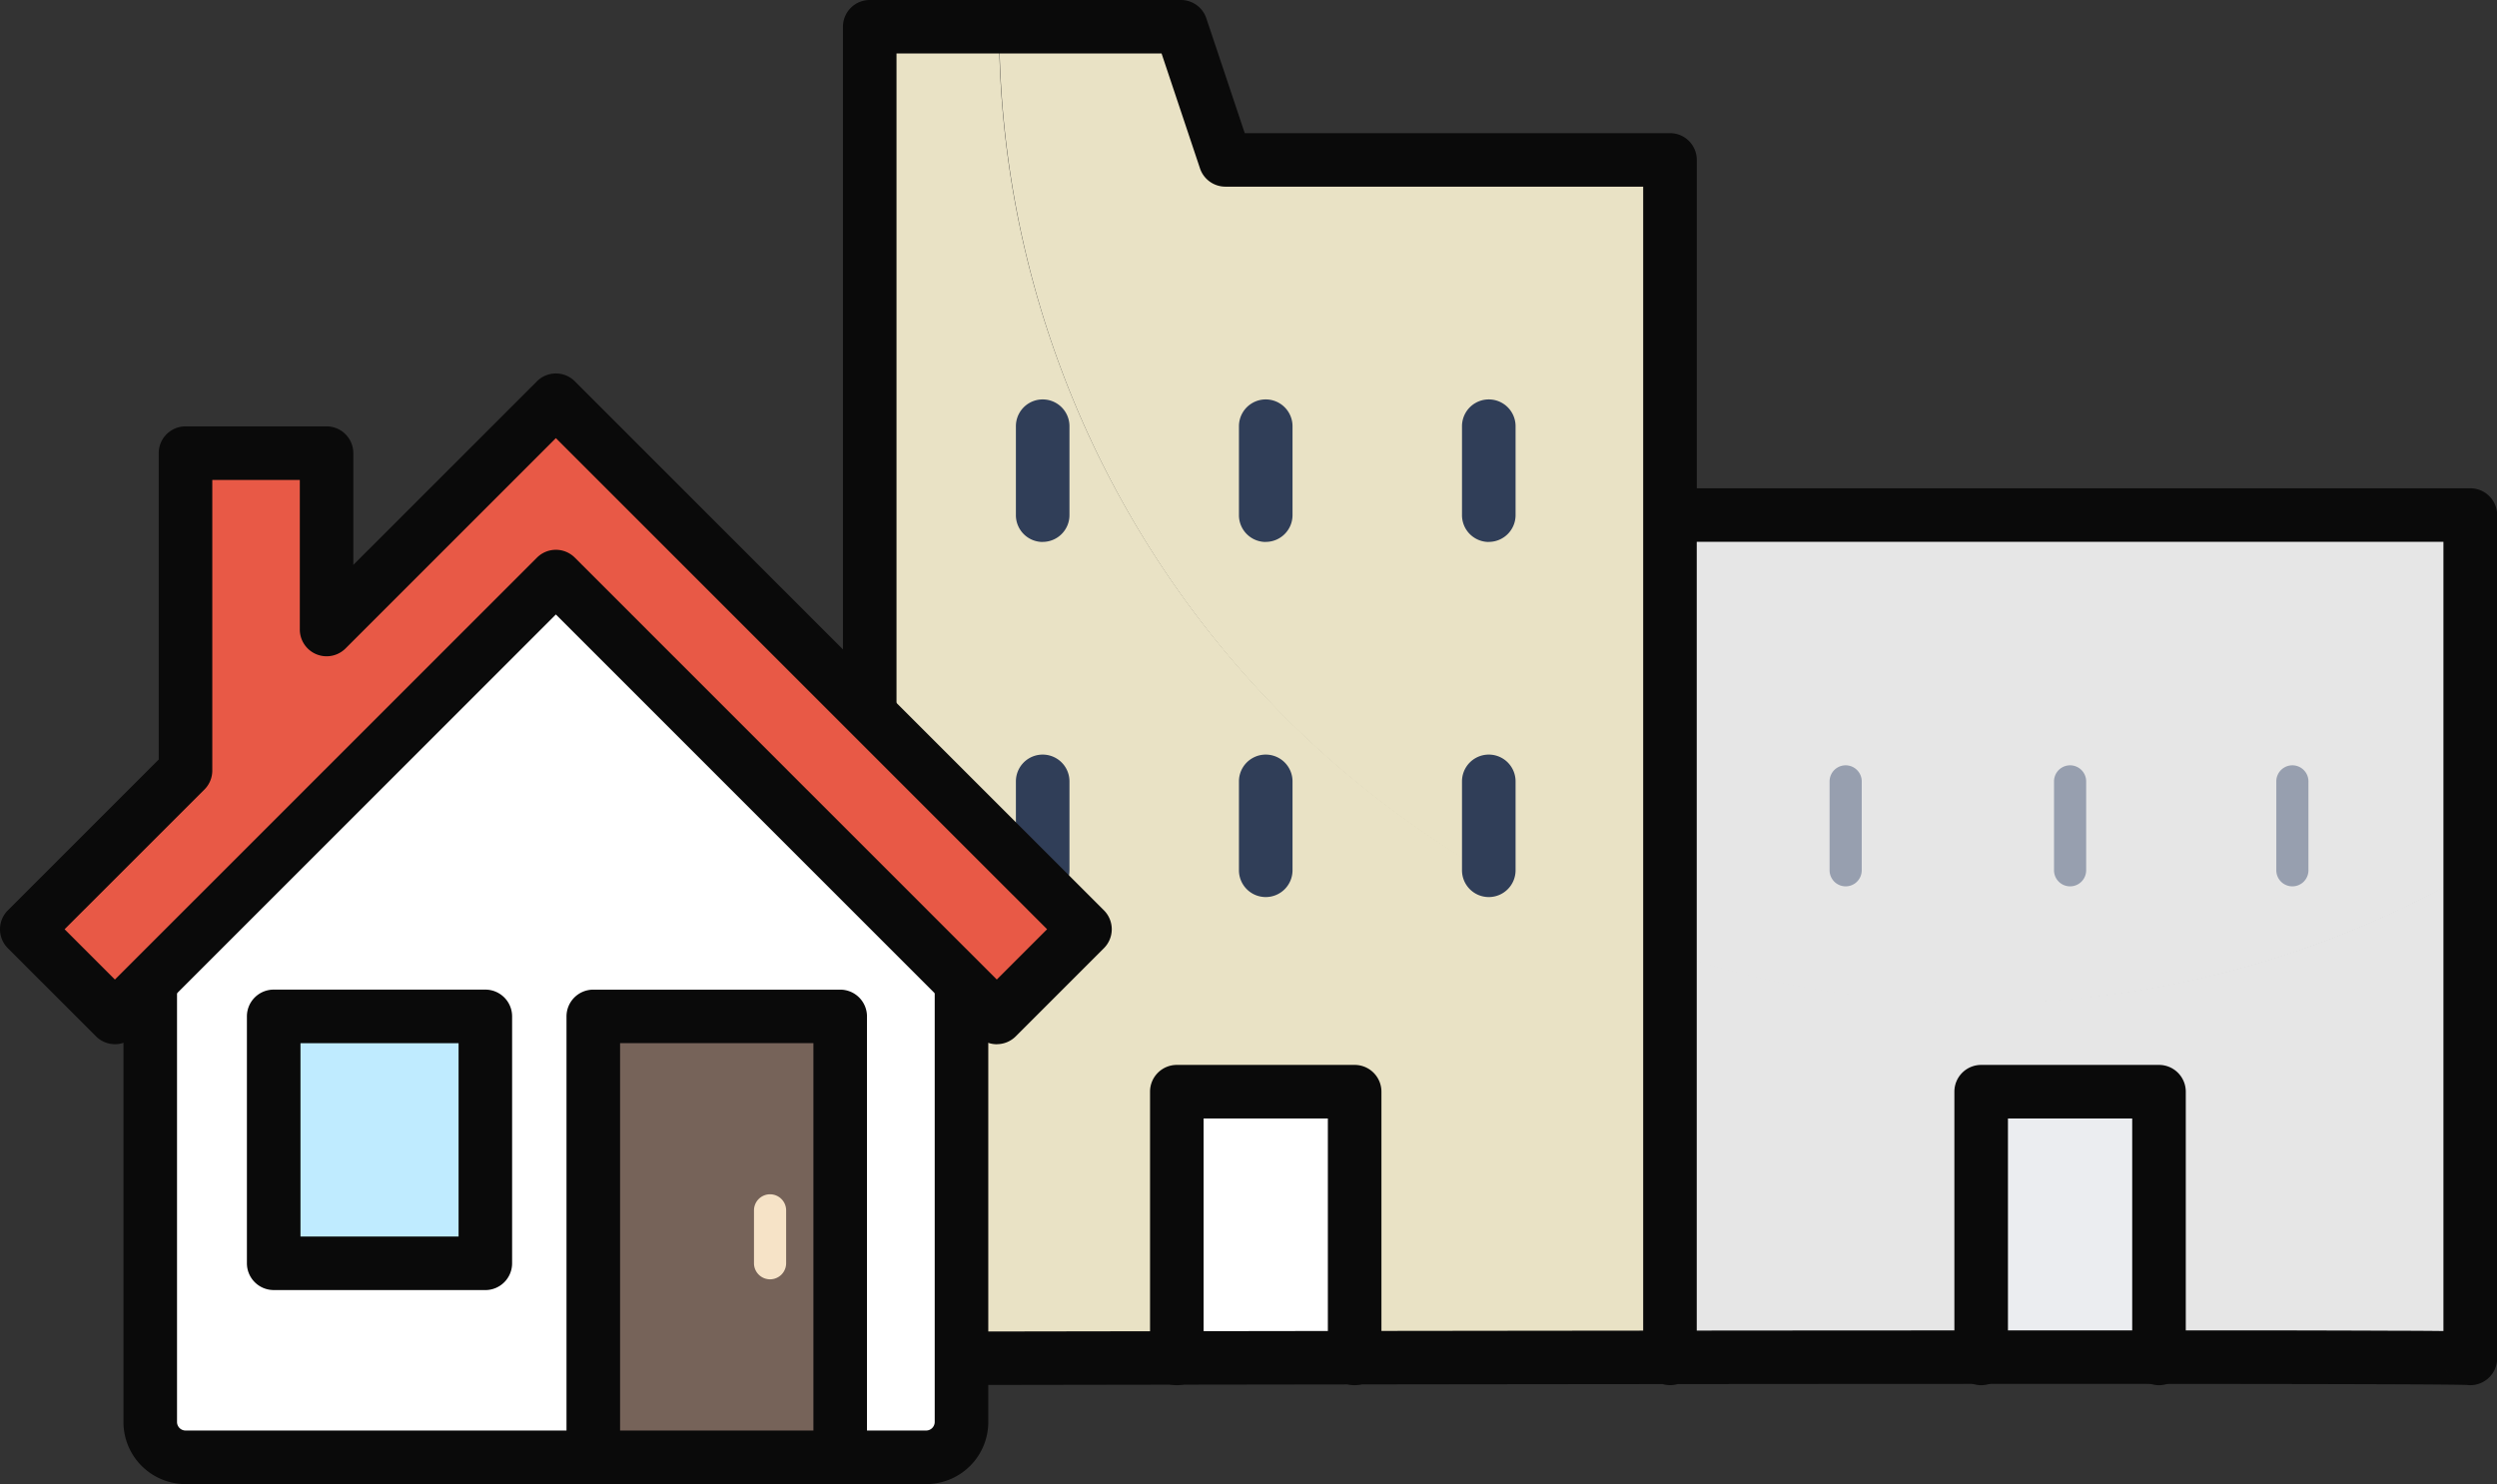
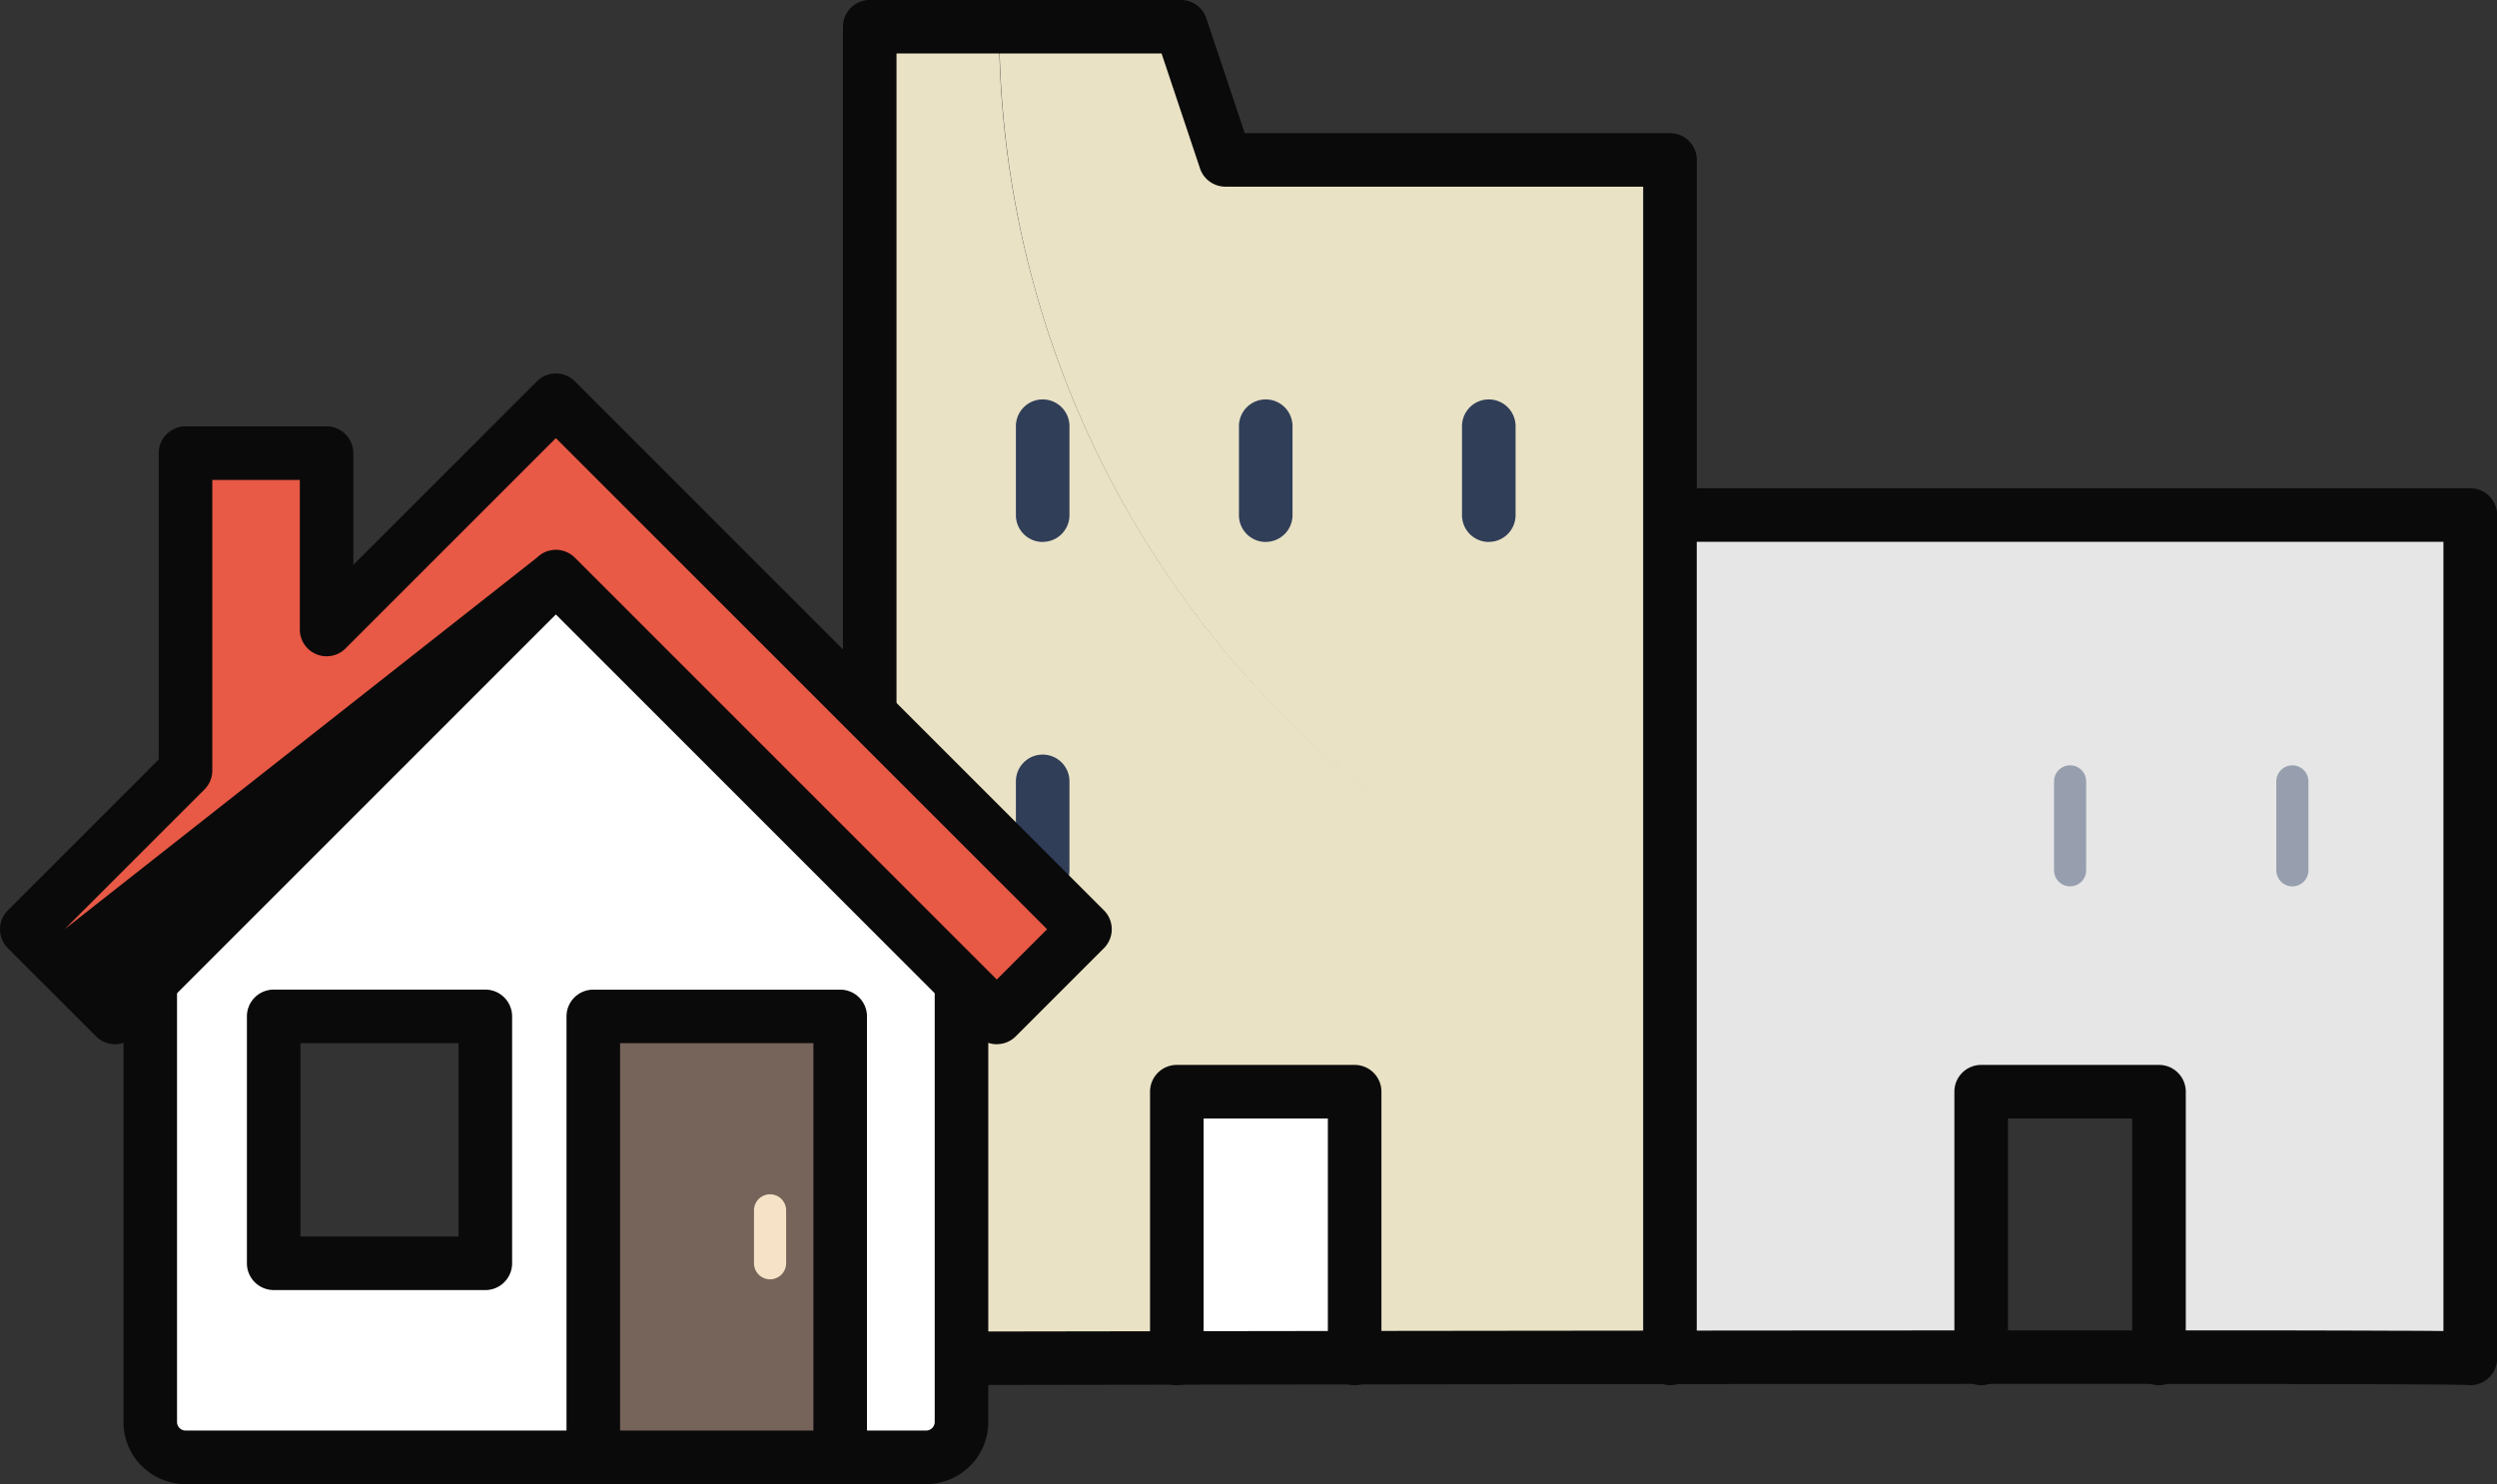
<svg xmlns="http://www.w3.org/2000/svg" id="Group_1284" data-name="Group 1284" width="143" height="85" viewBox="0 0 143 85">
  <rect x="0" y="0" width="143" height="85" fill="#333333" stroke="none" />
  <g id="Group_1285" data-name="Group 1285">
    <path id="Path_4192" data-name="Path 4192" d="M666.167,213.094a56.149,56.149,0,0,1-45.829,4.583v-25.1h45.829Z" transform="translate(-524.701 -163.09)" fill="#e6e6e6" />
    <path id="Path_4193" data-name="Path 4193" d="M638.161,333.834a55.806,55.806,0,0,0,28.007-7.486V354.2H648.345V338.927H638.161V354.2H620.338V330.932a55.758,55.758,0,0,0,17.823,2.9" transform="translate(-524.701 -276.398)" fill="#e6e6e6" />
    <path id="Path_4194" data-name="Path 4194" d="M409.566,63.111A56.021,56.021,0,0,1,371.375,10h10.184l2.546,7.638h25.461V63.111Z" transform="translate(-314.146 -8.466)" fill="#e9e2c5" />
    <path id="Path_4195" data-name="Path 4195" d="M329.22,10a55.947,55.947,0,0,0,38.191,53.034V86.271H349.589V71.017H339.4V86.271H321.582V10Z" transform="translate(-272.008 -8.466)" fill="#e9e2c5" />
-     <rect id="Rectangle_23537" data-name="Rectangle 23537" width="10.184" height="15.276" transform="translate(113.459 62.529)" fill="#ebedf0" />
    <rect id="Rectangle_23538" data-name="Rectangle 23538" width="10.184" height="15.276" transform="translate(67.395 62.529)" fill="#fff" />
    <path id="Path_4196" data-name="Path 4196" d="M462.494,157.538A1.534,1.534,0,0,1,460.96,156v-5.092a1.534,1.534,0,1,1,3.068,0V156a1.534,1.534,0,0,1-1.534,1.534" transform="translate(-390.007 -126.496)" fill="#303e58" />
    <path id="Path_4197" data-name="Path 4197" d="M379.507,157.538A1.534,1.534,0,0,1,377.973,156v-5.092a1.534,1.534,0,1,1,3.068,0V156a1.534,1.534,0,0,1-1.534,1.534" transform="translate(-319.794 -126.496)" fill="#303e58" />
    <path id="Path_4198" data-name="Path 4198" d="M545.482,157.538A1.534,1.534,0,0,1,543.948,156v-5.092a1.534,1.534,0,1,1,3.068,0V156a1.534,1.534,0,0,1-1.534,1.534" transform="translate(-460.221 -126.496)" fill="#303e58" />
-     <path id="Path_4199" data-name="Path 4199" d="M462.494,290.318a1.534,1.534,0,0,1-1.534-1.534v-5.092a1.534,1.534,0,0,1,3.068,0v5.092a1.534,1.534,0,0,1-1.534,1.534" transform="translate(-390.007 -238.937)" fill="#303e58" />
    <path id="Path_4200" data-name="Path 4200" d="M379.507,290.318a1.534,1.534,0,0,1-1.534-1.534v-5.092a1.534,1.534,0,0,1,3.068,0v5.092a1.534,1.534,0,0,1-1.534,1.534" transform="translate(-319.794 -238.937)" fill="#303e58" />
-     <path id="Path_4201" data-name="Path 4201" d="M545.482,290.318a1.534,1.534,0,0,1-1.534-1.534v-5.092a1.534,1.534,0,0,1,3.068,0v5.092a1.534,1.534,0,0,1-1.534,1.534" transform="translate(-460.221 -238.937)" fill="#303e58" />
    <path id="Path_4202" data-name="Path 4202" d="M439.483,416.686a1.534,1.534,0,0,1-1.534-1.534V401.409h-7.116v13.743a1.534,1.534,0,1,1-3.068,0V399.875a1.534,1.534,0,0,1,1.534-1.534h10.184a1.534,1.534,0,0,1,1.534,1.534v15.277a1.534,1.534,0,0,1-1.534,1.534" transform="translate(-361.904 -337.346)" fill="#0a0a0a" />
    <path id="Path_4203" data-name="Path 4203" d="M313.117,79.339a1.533,1.533,0,0,1-1.534-1.532V1.532A1.533,1.533,0,0,1,313.117,0h17.822a1.534,1.534,0,0,1,1.455,1.047l2.2,6.58h24.355a1.533,1.533,0,0,1,1.534,1.532V27.968h44.3a1.533,1.533,0,0,1,1.534,1.532V77.807a1.536,1.536,0,0,1-1.727,1.52c-1.537-.068-22.2-.071-45.2-.051a1.58,1.58,0,0,1-.871,0c-15.968.015-32.956.04-45.392.062Zm90.124-1.529a1.531,1.531,0,0,0,1.276,1.508,1.533,1.533,0,0,1-1.276-1.508M314.651,3.064V76.273c5.371-.009,23.99-.04,42.761-.058V10.691H333.486a1.534,1.534,0,0,1-1.455-1.047l-2.2-6.58ZM381.015,76.2q5.253,0,9.37,0c4.52,0,8.023.012,10.411.022,1,0,1.818.009,2.445.015V31.031H360.48V76.212c7.838-.007,14.705-.01,20.535-.01" transform="translate(-263.309 0)" fill="#0a0a0a" />
    <path id="Path_4204" data-name="Path 4204" d="M764.636,293.091a.921.921,0,0,1-.92-.92v-5.092a.92.92,0,0,1,1.841,0v5.092a.921.921,0,0,1-.92.92" transform="translate(-646.085 -242.323)" fill="#979faf" />
-     <path id="Path_4205" data-name="Path 4205" d="M681.648,293.091a.921.921,0,0,1-.92-.92v-5.092a.92.92,0,0,1,1.841,0v5.092a.921.921,0,0,1-.92.92" transform="translate(-575.95 -242.323)" fill="#979faf" />
    <path id="Path_4206" data-name="Path 4206" d="M847.624,293.091a.921.921,0,0,1-.92-.92v-5.092a.92.92,0,0,1,1.841,0v5.092a.921.921,0,0,1-.92.92" transform="translate(-716.343 -242.323)" fill="#979faf" />
    <path id="Path_4207" data-name="Path 4207" d="M738.239,416.686a1.534,1.534,0,0,1-1.534-1.534V401.409h-7.116v13.743a1.534,1.534,0,1,1-3.068,0V399.875a1.534,1.534,0,0,1,1.534-1.534h10.184a1.534,1.534,0,0,1,1.534,1.534v15.277a1.534,1.534,0,0,1-1.534,1.534" transform="translate(-614.596 -337.346)" fill="#0a0a0a" />
    <path id="Path_4208" data-name="Path 4208" d="M220.693,402.488V377.852h14.14V403.1h-14.14Z" transform="translate(-186.713 -320.001)" fill="#766359" />
    <path id="Path_4209" data-name="Path 4209" d="M81.339,240.871v25.25H58.109a2.026,2.026,0,0,1-2.02-2.02v-25.25l23.23-23.23,23.23,23.23V264.1a2.026,2.026,0,0,1-2.02,2.02h-5.05v-25.25Zm-6.06,0H63.159v14.14h12.12Z" transform="translate(-47.485 -182.655)" fill="#fff" />
    <path id="Path_4210" data-name="Path 4210" d="M70.6,180.08l-5.05,5.05-2.02-2.02L40.3,159.88,17.07,183.11l-2.02,2.02L10,180.08l9.09-9.09V152.81h8.08v10.1L40.3,149.78Z" transform="translate(-8.466 -126.855)" fill="#e85946" />
-     <rect id="Rectangle_23539" data-name="Rectangle 23539" width="12.12" height="14.14" transform="translate(15.674 58.216)" fill="#bfebff" />
    <path id="Path_4211" data-name="Path 4211" d="M92.064,389H49.644a3.558,3.558,0,0,1-3.554-3.554v-24.96a1.534,1.534,0,0,1,3.068,0v24.96a.492.492,0,0,0,.486.486h42.42a.493.493,0,0,0,.486-.486v-24.96a1.534,1.534,0,0,1,3.068,0v24.96A3.558,3.558,0,0,1,92.064,389" transform="translate(-39.02 -303.995)" fill="#0a0a0a" />
    <path id="Path_4212" data-name="Path 4212" d="M226.367,398.125a1.534,1.534,0,0,1-1.534-1.534v-23.3H213.761v23.27a1.534,1.534,0,0,1-3.068,0v-24.8a1.534,1.534,0,0,1,1.534-1.534h14.14a1.534,1.534,0,0,1,1.534,1.534v24.832a1.534,1.534,0,0,1-1.534,1.534" transform="translate(-178.25 -313.543)" fill="#0a0a0a" />
    <path id="Path_4213" data-name="Path 4213" d="M281.454,451.521a.921.921,0,0,1-.92-.92v-3.03a.92.92,0,1,1,1.841,0v3.03a.921.921,0,0,1-.92.92" transform="translate(-237.354 -378.245)" fill="#f6e3c7" />
    <path id="Path_4214" data-name="Path 4214" d="M105.832,387.432H93.712a1.534,1.534,0,0,1-1.534-1.534v-14.14a1.534,1.534,0,0,1,1.534-1.534h12.12a1.534,1.534,0,0,1,1.534,1.534V385.9a1.534,1.534,0,0,1-1.534,1.534m-10.586-3.068H104.3V373.292H95.246Z" transform="translate(-78.038 -313.542)" fill="#0a0a0a" />
-     <path id="Path_4215" data-name="Path 4215" d="M57.085,178.2A1.53,1.53,0,0,1,56,177.749L31.834,153.584,7.669,177.749a1.534,1.534,0,0,1-2.169,0L.449,172.7a1.534,1.534,0,0,1,0-2.169l8.641-8.641V144.344a1.534,1.534,0,0,1,1.534-1.534H18.7a1.534,1.534,0,0,1,1.534,1.534v6.4L30.75,140.229a1.535,1.535,0,0,1,2.17,0l30.3,30.3a1.534,1.534,0,0,1,0,2.169l-5.05,5.05a1.53,1.53,0,0,1-1.085.449M3.7,171.614l2.881,2.881L30.75,150.329a1.534,1.534,0,0,1,2.17,0l24.165,24.165,2.881-2.881L31.834,143.483,19.789,155.529a1.534,1.534,0,0,1-2.619-1.085v-8.566H12.158v16.646a1.534,1.534,0,0,1-.449,1.085Z" transform="translate(0 -118.389)" fill="#0a0a0a" />
+     <path id="Path_4215" data-name="Path 4215" d="M57.085,178.2A1.53,1.53,0,0,1,56,177.749L31.834,153.584,7.669,177.749a1.534,1.534,0,0,1-2.169,0L.449,172.7a1.534,1.534,0,0,1,0-2.169l8.641-8.641V144.344a1.534,1.534,0,0,1,1.534-1.534H18.7a1.534,1.534,0,0,1,1.534,1.534v6.4L30.75,140.229a1.535,1.535,0,0,1,2.17,0l30.3,30.3a1.534,1.534,0,0,1,0,2.169l-5.05,5.05a1.53,1.53,0,0,1-1.085.449M3.7,171.614L30.75,150.329a1.534,1.534,0,0,1,2.17,0l24.165,24.165,2.881-2.881L31.834,143.483,19.789,155.529a1.534,1.534,0,0,1-2.619-1.085v-8.566H12.158v16.646a1.534,1.534,0,0,1-.449,1.085Z" transform="translate(0 -118.389)" fill="#0a0a0a" />
  </g>
</svg>